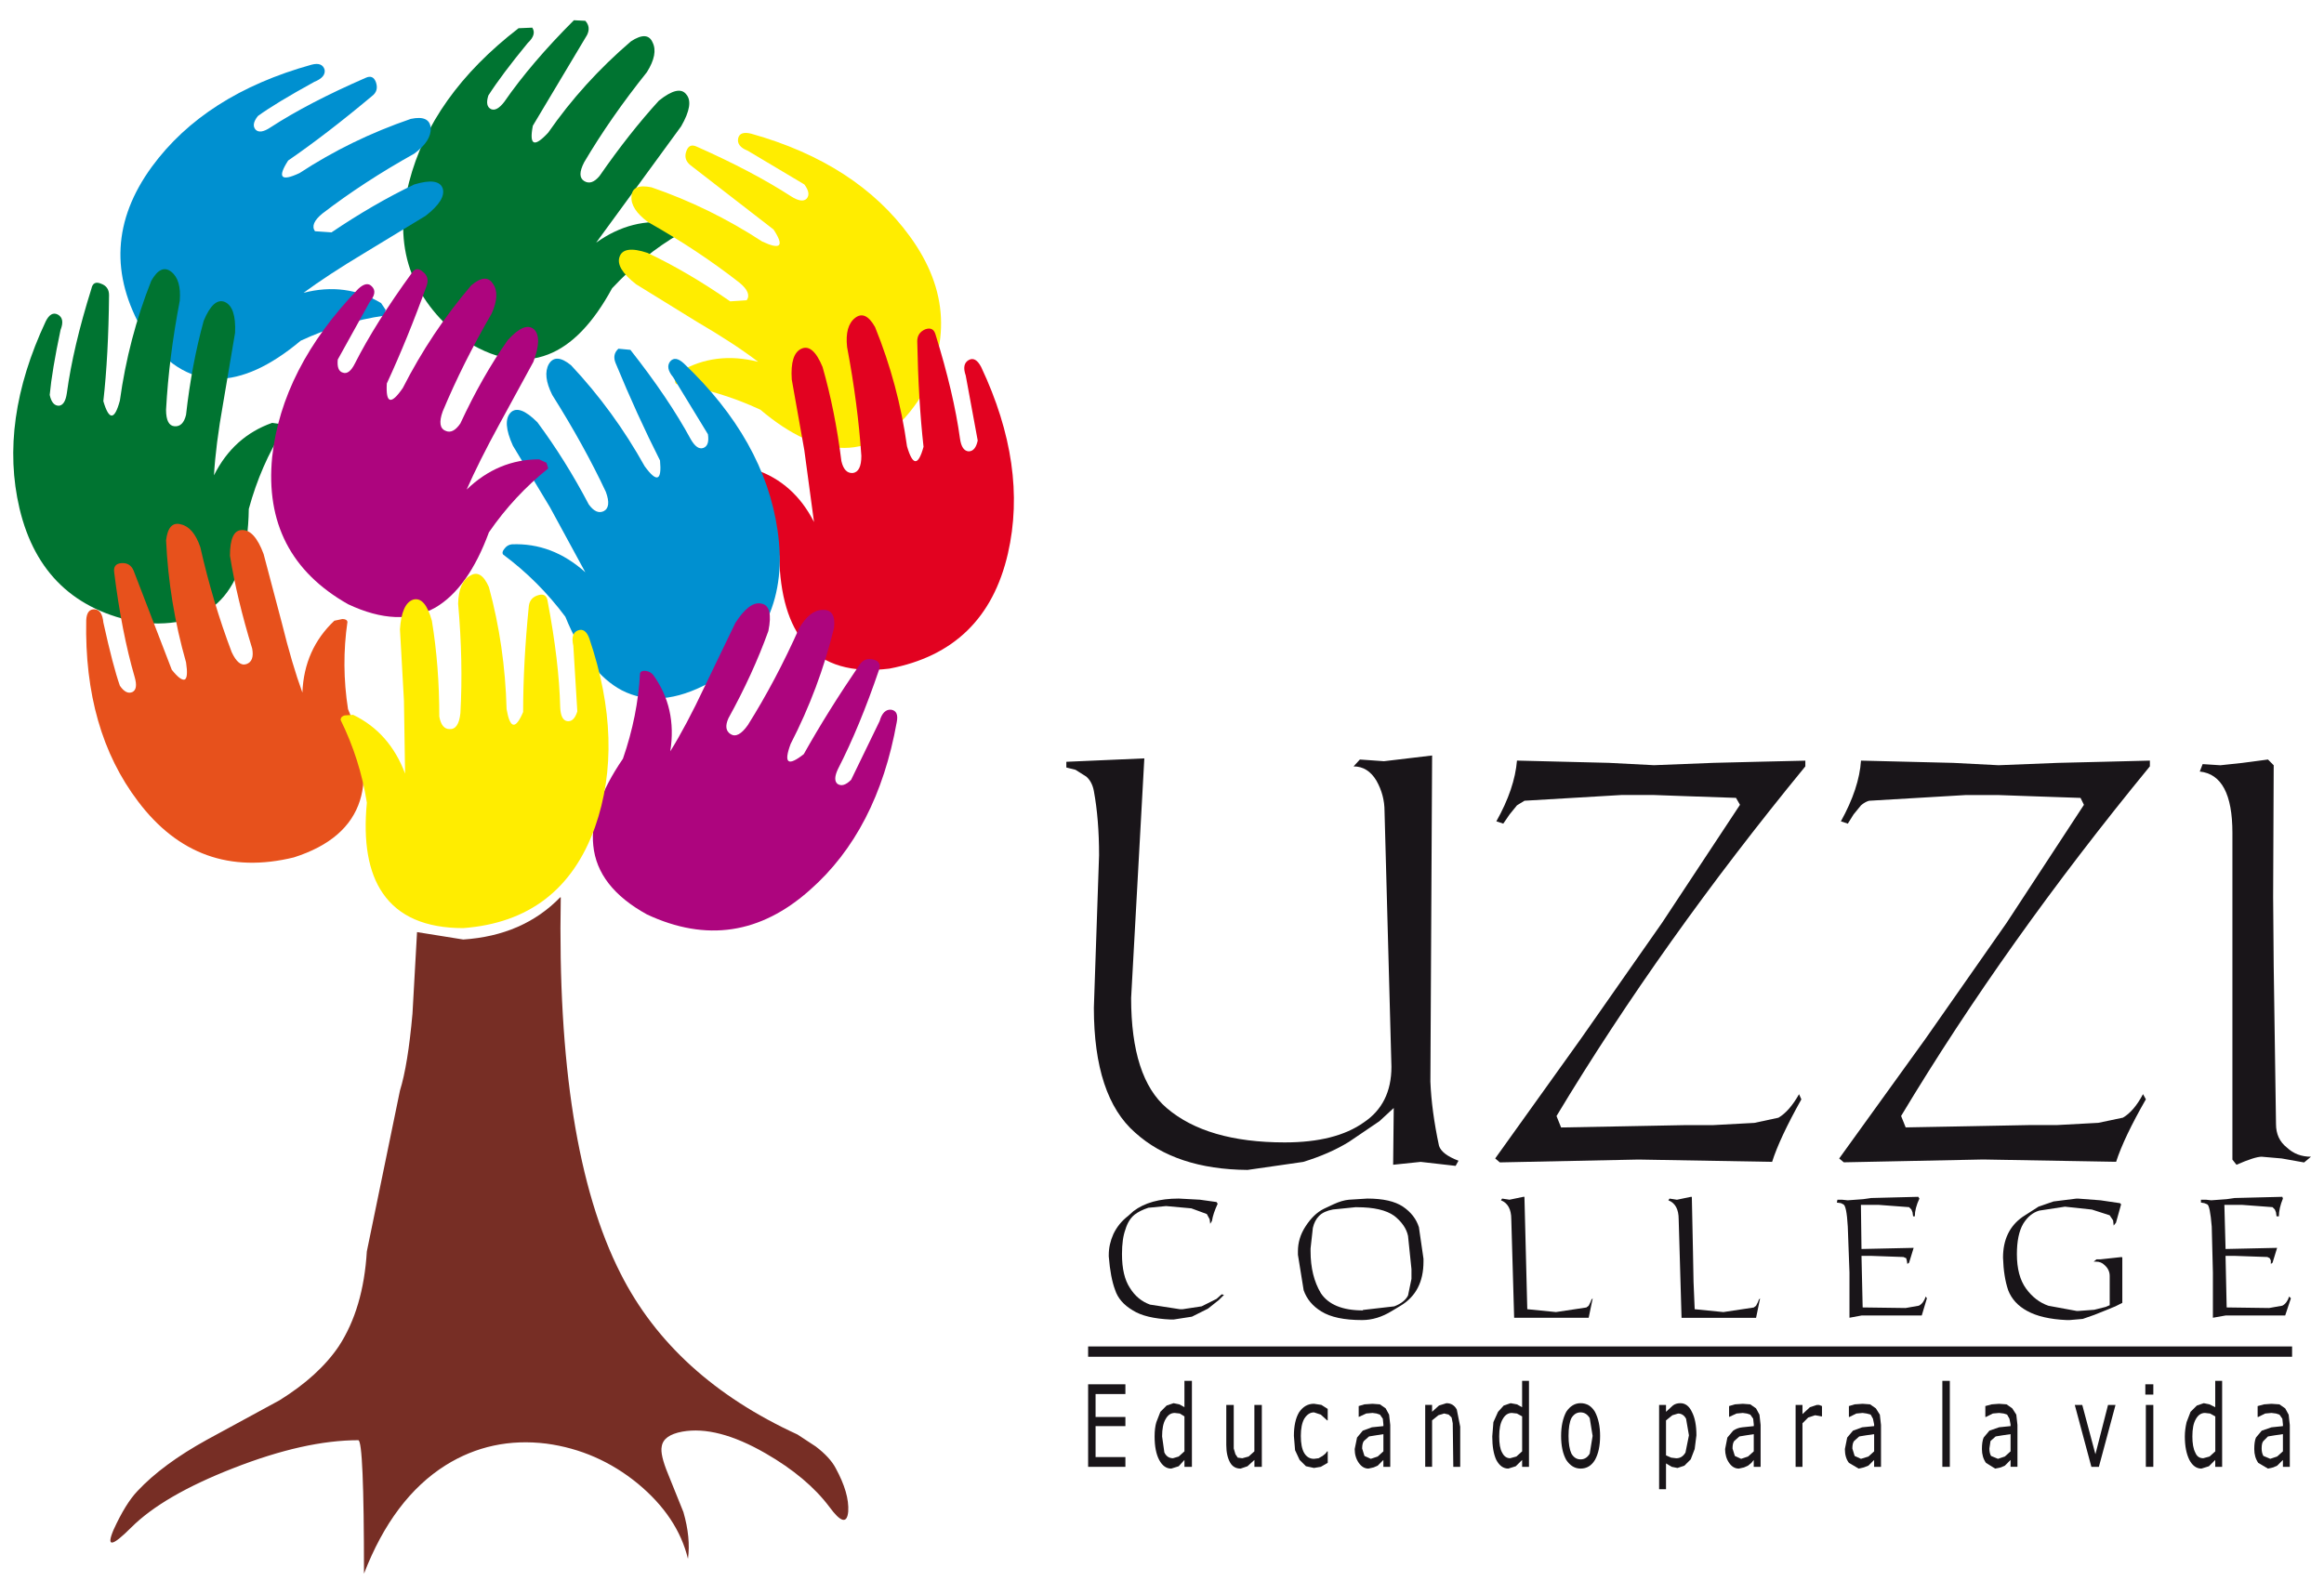
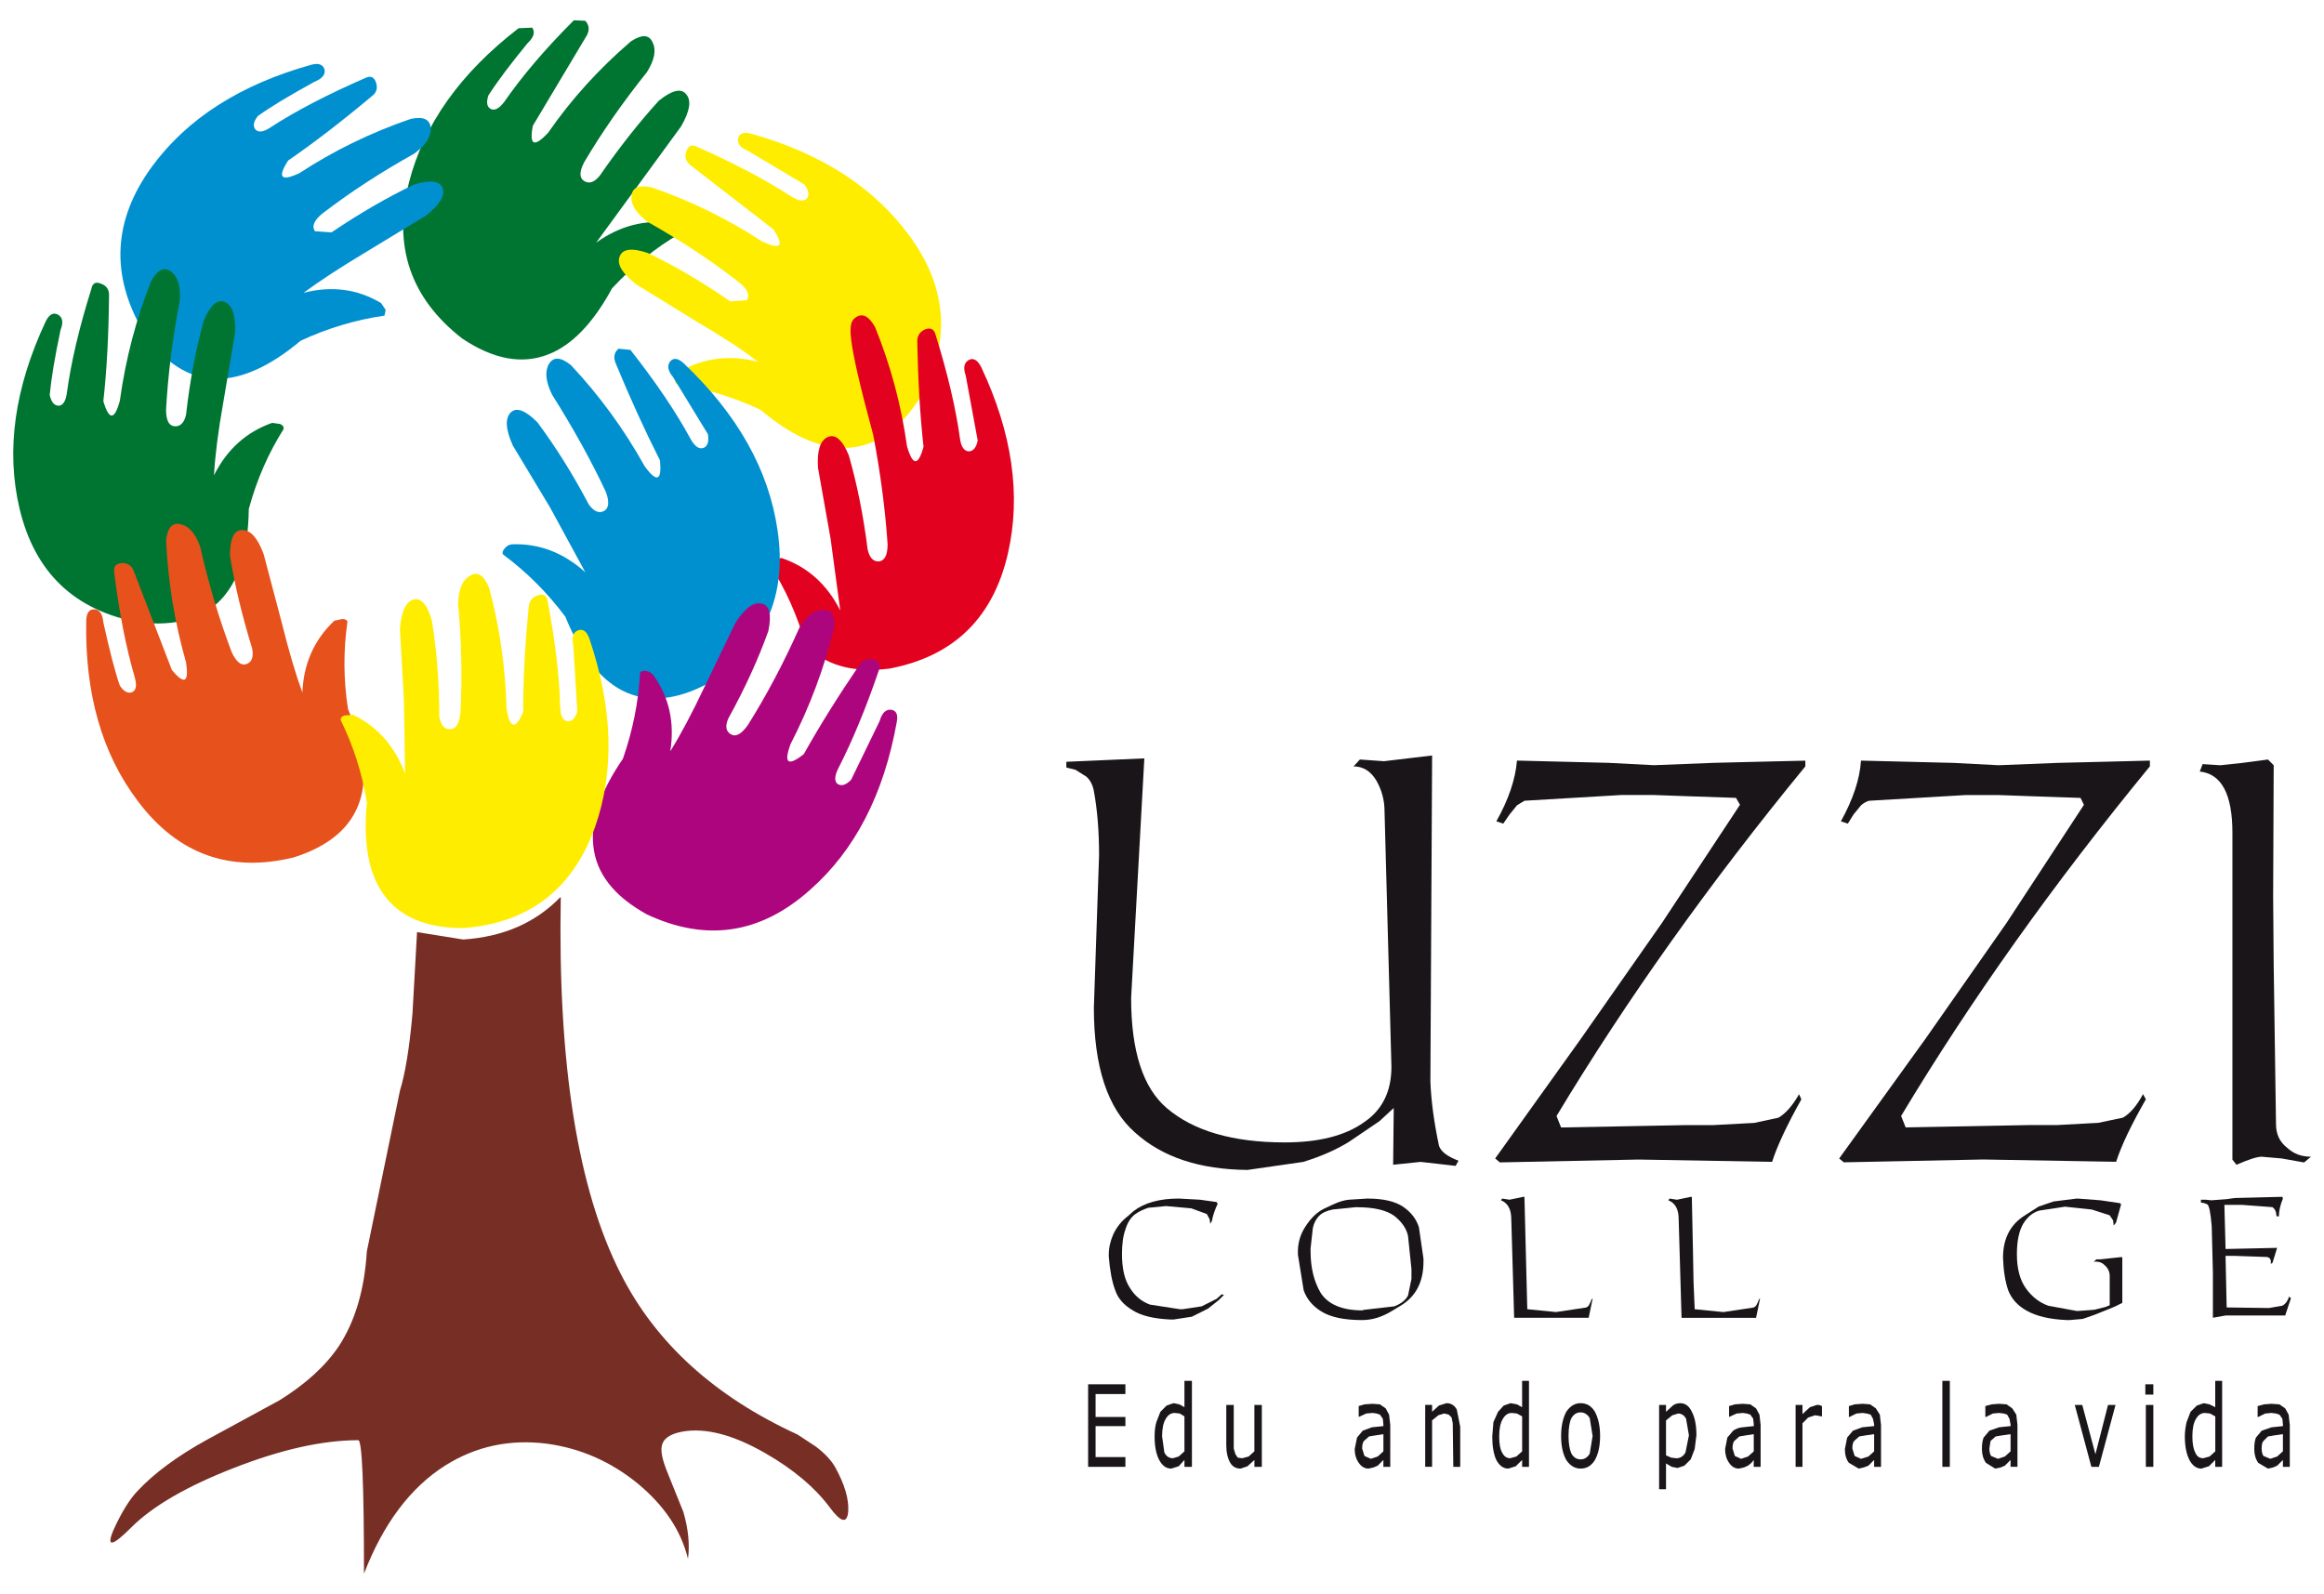
<svg xmlns="http://www.w3.org/2000/svg" version="1.1" id="Capa_1" x="0px" y="0px" width="185.422px" height="127.236px" viewBox="0 0 185.422 127.236" enable-background="new 0 0 185.422 127.236" xml:space="preserve">
  <g>
    <path fill-rule="evenodd" clip-rule="evenodd" fill="#007431" d="M32.637,14.539c1.183-4.612,4.096-8.708,8.738-12.287l1.091-0.046   c0.244,0.364,0.122,0.774-0.363,1.229c-1.397,1.699-2.442,3.094-3.14,4.187c-0.183,0.576-0.107,0.94,0.228,1.092   c0.303,0.121,0.652-0.075,1.047-0.592c1.426-2.063,3.276-4.232,5.551-6.507L46.7,1.66c0.303,0.334,0.348,0.713,0.136,1.138   l-4.323,7.236c-0.304,1.577,0.106,1.759,1.229,0.546c1.851-2.67,4.05-5.097,6.599-7.281c0.88-0.577,1.456-0.546,1.729,0.091   c0.303,0.607,0.151,1.396-0.455,2.366c-1.942,2.427-3.61,4.824-5.006,7.19c-0.394,0.758-0.394,1.259,0,1.501   c0.395,0.243,0.804,0.106,1.229-0.409c1.577-2.275,3.155-4.277,4.733-6.007c1.062-0.849,1.789-1.016,2.183-0.5   c0.425,0.486,0.289,1.335-0.408,2.548l-6.781,9.284c1.911-1.365,3.943-1.881,6.098-1.547c0.211,0.031,0.394,0.152,0.545,0.364   l0.045,0.456c-1.972,1.152-3.777,2.609-5.416,4.368c-1.517,2.792-3.216,4.551-5.097,5.278c-2.093,0.82-4.384,0.395-6.871-1.274   C32.743,23.791,31.333,19.635,32.637,14.539z" />
    <path fill-rule="evenodd" clip-rule="evenodd" fill="#FFED00" d="M58.896,11.034c0.091-0.395,0.439-0.516,1.046-0.364   c5.613,1.577,9.829,4.308,12.651,8.191c3.094,4.247,3.307,8.631,0.637,13.151c-1.699,2.488-3.656,3.731-5.871,3.731   c-2.063,0-4.292-1.016-6.69-3.049c-2.153-1.001-4.384-1.684-6.689-2.048c-0.121-0.061-0.151-0.212-0.091-0.455l0.364-0.546   c1.881-1.092,3.959-1.35,6.235-0.774c-1.274-0.971-2.897-2.033-4.87-3.185l-4.869-3.004c-1.092-0.849-1.532-1.577-1.32-2.184   c0.212-0.637,0.956-0.744,2.23-0.318c2.124,1.001,4.323,2.29,6.599,3.868l1.32-0.091c0.273-0.394,0.076-0.864-0.592-1.41   c-2.215-1.729-4.641-3.337-7.281-4.823c-0.94-0.698-1.38-1.381-1.32-2.048c0.031-0.698,0.561-0.941,1.593-0.729   c3.095,1.062,6.037,2.502,8.829,4.323c1.486,0.698,1.79,0.379,0.91-0.956l-6.644-5.143c-0.364-0.303-0.47-0.667-0.319-1.092   c0.152-0.455,0.441-0.576,0.865-0.364c2.943,1.305,5.446,2.625,7.508,3.959c0.577,0.364,0.986,0.424,1.229,0.182   c0.242-0.273,0.181-0.652-0.182-1.138l-4.506-2.684C59.063,11.793,58.804,11.459,58.896,11.034z" />
-     <path fill-rule="evenodd" clip-rule="evenodd" fill="#E20220" d="M68.225,25.369c0.546-0.425,1.077-0.183,1.592,0.728   c1.244,3.064,2.094,6.234,2.548,9.511c0.456,1.578,0.895,1.593,1.32,0.046c-0.274-2.458-0.441-5.263-0.502-8.419   c0-0.455,0.213-0.773,0.637-0.956c0.425-0.152,0.698-0.015,0.82,0.41c0.971,3.125,1.623,5.901,1.956,8.328   c0.092,0.637,0.319,0.971,0.683,1.001c0.364,0,0.608-0.288,0.729-0.864l-0.957-5.188c-0.211-0.607-0.136-1.016,0.228-1.229   c0.364-0.212,0.699-0.03,1.002,0.546c2.488,5.279,3.201,10.239,2.138,14.881c-1.183,5.157-4.338,8.222-9.465,9.192   c-2.974,0.364-5.203-0.289-6.689-1.957c-1.335-1.547-2.033-3.899-2.094-7.054c-0.667-2.336-1.623-4.46-2.867-6.371   c-0.031-0.152,0.076-0.273,0.319-0.365l0.637-0.137c2.062,0.698,3.625,2.094,4.687,4.187l-0.773-5.734l-1.002-5.643   c-0.091-1.366,0.167-2.185,0.774-2.458c0.607-0.272,1.167,0.213,1.683,1.457c0.668,2.336,1.169,4.839,1.502,7.509   c0.152,0.667,0.456,0.986,0.91,0.956c0.456-0.062,0.683-0.516,0.683-1.366c-0.182-2.73-0.562-5.627-1.138-8.692   C67.465,26.567,67.678,25.794,68.225,25.369z" />
+     <path fill-rule="evenodd" clip-rule="evenodd" fill="#E20220" d="M68.225,25.369c0.546-0.425,1.077-0.183,1.592,0.728   c1.244,3.064,2.094,6.234,2.548,9.511c0.456,1.578,0.895,1.593,1.32,0.046c-0.274-2.458-0.441-5.263-0.502-8.419   c0-0.455,0.213-0.773,0.637-0.956c0.425-0.152,0.698-0.015,0.82,0.41c0.971,3.125,1.623,5.901,1.956,8.328   c0.092,0.637,0.319,0.971,0.683,1.001c0.364,0,0.608-0.288,0.729-0.864l-0.957-5.188c-0.211-0.607-0.136-1.016,0.228-1.229   c0.364-0.212,0.699-0.03,1.002,0.546c2.488,5.279,3.201,10.239,2.138,14.881c-1.183,5.157-4.338,8.222-9.465,9.192   c-2.974,0.364-5.203-0.289-6.689-1.957c-0.667-2.336-1.623-4.46-2.867-6.371   c-0.031-0.152,0.076-0.273,0.319-0.365l0.637-0.137c2.062,0.698,3.625,2.094,4.687,4.187l-0.773-5.734l-1.002-5.643   c-0.091-1.366,0.167-2.185,0.774-2.458c0.607-0.272,1.167,0.213,1.683,1.457c0.668,2.336,1.169,4.839,1.502,7.509   c0.152,0.667,0.456,0.986,0.91,0.956c0.456-0.062,0.683-0.516,0.683-1.366c-0.182-2.73-0.562-5.627-1.138-8.692   C67.465,26.567,67.678,25.794,68.225,25.369z" />
    <path fill-rule="evenodd" clip-rule="evenodd" fill="#0090D0" d="M55.118,35.062c0.334,0.577,0.668,0.804,1,0.683   c0.334-0.121,0.455-0.485,0.365-1.092l-2.776-4.551c-0.425-0.515-0.5-0.94-0.227-1.273c0.272-0.304,0.637-0.243,1.092,0.182   c4.277,4.065,6.766,8.494,7.463,13.288c0.789,5.279-1.032,9.344-5.461,12.195c-2.639,1.426-4.959,1.623-6.961,0.592   c-1.791-0.94-3.292-2.898-4.506-5.871c-1.425-1.911-3.079-3.564-4.96-4.96c-0.091-0.121-0.061-0.273,0.091-0.455   c0.151-0.213,0.348-0.334,0.591-0.364c2.154-0.091,4.111,0.652,5.871,2.23l-2.821-5.188l-2.958-4.915   c-0.577-1.274-0.638-2.154-0.182-2.639c0.455-0.455,1.168-0.198,2.138,0.774c1.487,2.002,2.852,4.186,4.096,6.552   c0.395,0.546,0.788,0.729,1.183,0.546c0.425-0.212,0.485-0.728,0.182-1.547c-1.152-2.458-2.578-5.036-4.278-7.736   c-0.516-1.032-0.606-1.851-0.272-2.457c0.364-0.607,0.955-0.577,1.774,0.09c2.276,2.427,4.233,5.112,5.871,8.055   c0.971,1.335,1.38,1.183,1.228-0.455c-1.213-2.397-2.397-4.991-3.548-7.782c-0.183-0.455-0.107-0.834,0.228-1.138l0.955,0.091   C52.328,30.496,53.935,32.878,55.118,35.062z" />
    <path fill-rule="evenodd" clip-rule="evenodd" fill="#AD057E" d="M63.765,50.125c0.576-0.971,1.198-1.457,1.865-1.457   c0.728-0.031,1.032,0.456,0.91,1.457c-0.789,3.216-1.942,6.295-3.458,9.238c-0.575,1.547-0.228,1.82,1.047,0.819   c1.273-2.275,2.761-4.657,4.458-7.144c0.273-0.395,0.637-0.532,1.093-0.41c0.455,0.122,0.606,0.395,0.455,0.819   c-1.031,3.034-2.124,5.673-3.276,7.918c-0.273,0.576-0.288,0.971-0.046,1.183c0.304,0.213,0.668,0.106,1.093-0.319l2.275-4.687   c0.182-0.637,0.486-0.941,0.91-0.91c0.425,0.061,0.577,0.394,0.455,1.001c-1.032,5.764-3.337,10.224-6.917,13.379   c-3.944,3.52-8.283,4.171-13.015,1.957c-2.641-1.456-4.066-3.292-4.278-5.507c-0.213-2.002,0.576-4.307,2.366-6.917   c0.789-2.274,1.244-4.55,1.365-6.825c0.062-0.151,0.212-0.212,0.455-0.183c0.242,0.031,0.439,0.137,0.592,0.319   c1.274,1.76,1.729,3.792,1.366,6.097c0.848-1.365,1.758-3.078,2.73-5.141l2.458-5.097c0.758-1.184,1.456-1.699,2.093-1.546   c0.637,0.121,0.818,0.849,0.545,2.184c-0.818,2.275-1.88,4.596-3.186,6.962c-0.273,0.607-0.212,1.032,0.183,1.274   c0.395,0.243,0.85,0,1.365-0.728C61.155,55.495,62.52,52.916,63.765,50.125z" />
    <path fill-rule="evenodd" clip-rule="evenodd" fill="#0090D0" d="M29.68,7.667c-2.428,2.033-4.657,3.747-6.689,5.143   c-0.88,1.365-0.577,1.698,0.91,1c2.73-1.79,5.688-3.23,8.874-4.323c1-0.212,1.531,0.031,1.592,0.729   c0.03,0.697-0.41,1.38-1.32,2.047c-2.67,1.487-5.112,3.08-7.326,4.778c-0.668,0.546-0.865,1.017-0.592,1.411l1.32,0.091   c2.245-1.517,4.444-2.791,6.599-3.823c1.304-0.394,2.063-0.288,2.275,0.319c0.182,0.607-0.273,1.335-1.365,2.184l-4.87,2.958   c-1.971,1.183-3.594,2.245-4.869,3.185c2.245-0.577,4.308-0.303,6.188,0.819l0.364,0.546l-0.091,0.455   c-2.305,0.334-4.536,1.001-6.689,2.002c-2.427,2.033-4.657,3.049-6.689,3.049c-2.245-0.031-4.203-1.29-5.871-3.777   c-2.64-4.52-2.412-8.905,0.683-13.151c2.821-3.853,7.068-6.568,12.742-8.146c0.576-0.151,0.925-0.015,1.046,0.41   c0.061,0.394-0.213,0.712-0.818,0.955c-2.093,1.153-3.595,2.063-4.506,2.73c-0.364,0.455-0.424,0.819-0.182,1.092   c0.243,0.243,0.637,0.182,1.183-0.182c2.003-1.304,4.535-2.624,7.6-3.959c0.394-0.182,0.667-0.061,0.819,0.364   C30.15,7.03,30.044,7.394,29.68,7.667z" />
    <path fill-rule="evenodd" clip-rule="evenodd" fill="#007431" d="M22.626,34.243c-1.213,1.912-2.139,4.034-2.776,6.371   c-0.092,6.674-3.003,9.693-8.738,9.056c-5.157-0.941-8.342-3.974-9.557-9.102c-1.091-4.642-0.394-9.617,2.094-14.926   c0.273-0.546,0.591-0.728,0.955-0.546c0.394,0.212,0.47,0.622,0.228,1.229c-0.456,2.154-0.744,3.883-0.865,5.188   c0.121,0.577,0.364,0.864,0.728,0.864c0.334-0.03,0.546-0.364,0.637-1c0.333-2.458,0.986-5.233,1.958-8.329   c0.09-0.455,0.348-0.591,0.773-0.409c0.425,0.151,0.637,0.455,0.637,0.91c-0.03,3.215-0.182,6.037-0.455,8.464   c0.455,1.547,0.895,1.532,1.319-0.045c0.455-3.307,1.289-6.492,2.503-9.557c0.516-0.91,1.046-1.153,1.593-0.728   c0.545,0.425,0.772,1.199,0.682,2.321c-0.577,3.003-0.941,5.901-1.093,8.692c0,0.85,0.228,1.29,0.683,1.32   c0.456,0.03,0.759-0.273,0.911-0.91c0.303-2.701,0.773-5.204,1.411-7.509c0.516-1.244,1.077-1.746,1.683-1.501   c0.607,0.272,0.88,1.091,0.819,2.457l-0.955,5.644c-0.395,2.214-0.637,4.125-0.728,5.733c1.031-2.063,2.578-3.458,4.641-4.186   l0.638,0.09C22.566,33.925,22.656,34.06,22.626,34.243z" />
-     <path fill-rule="evenodd" clip-rule="evenodd" fill="#AD057E" d="M33.73,21.683c0.364,0.273,0.47,0.637,0.318,1.092   c-1.001,2.791-2.063,5.399-3.186,7.827c-0.091,1.608,0.333,1.729,1.274,0.364c1.516-2.973,3.336-5.704,5.46-8.191   c0.789-0.667,1.366-0.713,1.729-0.136c0.395,0.546,0.364,1.335-0.09,2.366c-1.547,2.67-2.853,5.279-3.914,7.827   c-0.304,0.85-0.228,1.365,0.228,1.547c0.394,0.183,0.789-0.015,1.183-0.591c1.153-2.488,2.413-4.703,3.778-6.645   c0.91-1,1.608-1.289,2.093-0.864c0.455,0.425,0.44,1.29-0.045,2.594l-2.73,5.006c-1.092,2.002-1.958,3.731-2.595,5.188   c1.668-1.608,3.595-2.412,5.78-2.412l0.591,0.273l0.136,0.455c-1.82,1.457-3.397,3.155-4.732,5.097   c-1.093,2.973-2.519,4.976-4.278,6.007c-1.941,1.092-4.263,1-6.962-0.273c-4.55-2.578-6.568-6.492-6.053-11.741   c0.515-4.732,2.806-9.208,6.871-13.425c0.456-0.424,0.82-0.485,1.093-0.182c0.303,0.304,0.242,0.713-0.182,1.229l-2.548,4.596   c-0.06,0.606,0.075,0.956,0.41,1.046c0.333,0.121,0.652-0.122,0.956-0.728c1.092-2.154,2.609-4.566,4.551-7.236   C33.108,21.41,33.396,21.38,33.73,21.683z" />
    <path fill-rule="evenodd" clip-rule="evenodd" fill="#E7511C" d="M13.251,43.116c0.122-1.031,0.516-1.456,1.183-1.274   c0.668,0.152,1.184,0.758,1.548,1.82c0.667,2.943,1.501,5.734,2.502,8.374c0.364,0.788,0.759,1.107,1.183,0.955   c0.425-0.151,0.576-0.561,0.456-1.229c-0.82-2.67-1.411-5.142-1.775-7.417c0-1.365,0.319-2.048,0.955-2.048   c0.667-0.03,1.245,0.606,1.729,1.911l1.456,5.507c0.547,2.214,1.093,4.065,1.639,5.552c0.091-2.307,0.94-4.217,2.548-5.734   l0.638-0.136c0.242,0,0.378,0.076,0.408,0.228c-0.333,2.305-0.318,4.627,0.046,6.963c1.244,2.912,1.562,5.339,0.956,7.28   c-0.667,2.124-2.427,3.641-5.279,4.551c-5.097,1.244-9.238-0.243-12.423-4.46c-2.882-3.791-4.263-8.616-4.141-14.471   c0.031-0.606,0.258-0.894,0.683-0.864c0.394,0.03,0.621,0.378,0.683,1.046c0.515,2.336,0.955,4.02,1.319,5.05   c0.333,0.486,0.667,0.653,1.001,0.502c0.303-0.152,0.364-0.547,0.182-1.184c-0.698-2.396-1.244-5.188-1.638-8.373   c-0.062-0.455,0.135-0.699,0.591-0.729c0.455-0.03,0.774,0.167,0.956,0.592l3.049,7.918c0.485,0.607,0.833,0.865,1.046,0.774   c0.183-0.122,0.212-0.577,0.092-1.366C13.934,49.67,13.403,46.423,13.251,43.116z" />
    <path fill-rule="evenodd" clip-rule="evenodd" fill="#FFED00" d="M46.108,50.307c0.395-0.151,0.698,0.061,0.91,0.637   c1.88,5.551,2.033,10.572,0.455,15.062c-1.79,4.977-5.293,7.66-10.512,8.056c-3.003,0-5.143-0.925-6.416-2.776   c-1.152-1.668-1.577-4.08-1.275-7.235c-0.363-2.306-1.062-4.504-2.093-6.599c0-0.182,0.106-0.303,0.318-0.363l0.683-0.046   c1.942,0.94,3.322,2.503,4.142,4.688l-0.091-5.825l-0.318-5.688c0.09-1.366,0.439-2.154,1.045-2.367   c0.637-0.183,1.138,0.379,1.502,1.684c0.395,2.396,0.592,4.946,0.592,7.645c0.121,0.667,0.394,1.001,0.819,1.001   c0.486,0.031,0.774-0.395,0.865-1.274c0.152-2.76,0.091-5.673-0.182-8.736c0.03-1.154,0.349-1.897,0.955-2.23   c0.577-0.364,1.078-0.062,1.502,0.91c0.85,3.124,1.32,6.371,1.41,9.739c0.274,1.577,0.713,1.653,1.32,0.228   c0-2.61,0.152-5.431,0.455-8.465c0.062-0.455,0.319-0.743,0.774-0.864c0.425-0.122,0.667,0.045,0.728,0.5   c0.607,3.186,0.94,6.007,1.001,8.464c0.031,0.667,0.212,1.031,0.547,1.092c0.363,0.061,0.636-0.197,0.818-0.774l-0.318-5.233   C45.592,50.868,45.713,50.458,46.108,50.307z" />
    <path fill-rule="evenodd" clip-rule="evenodd" fill="#772E25" d="M33.274,74.381l3.686,0.591c3.186-0.212,5.764-1.335,7.736-3.367   h0.045c-0.242,13.288,1.351,23.299,4.778,30.034c2.791,5.521,7.495,9.8,14.107,12.832l1.457,0.956   c0.758,0.576,1.29,1.154,1.593,1.729c0.728,1.335,1.063,2.486,1,3.458c-0.09,1.002-0.591,0.88-1.501-0.363   c-1.184-1.578-2.882-3.004-5.097-4.279c-2.578-1.485-4.793-2.062-6.644-1.729c-1,0.185-1.547,0.578-1.637,1.185   c-0.092,0.425,0.075,1.154,0.5,2.184l1.229,3.05c0.395,1.365,0.516,2.609,0.364,3.731c-0.545-2.246-1.881-4.247-4.005-6.006   c-2.154-1.761-4.581-2.822-7.281-3.187c-2.942-0.365-5.628,0.212-8.055,1.729c-2.792,1.76-4.96,4.642-6.508,8.646   c0-7.099-0.152-10.649-0.456-10.649c-2.851,0-6.173,0.745-9.965,2.23c-3.731,1.456-6.447,3.033-8.146,4.732   c-1.547,1.548-2.018,1.608-1.411,0.183c0.637-1.396,1.274-2.429,1.912-3.095c1.335-1.426,3.185-2.791,5.551-4.095l5.78-3.143   c2.094-1.302,3.671-2.743,4.733-4.322c1.304-2.002,2.047-4.521,2.229-7.553L31.91,87.03c0.424-1.365,0.758-3.412,1-6.143   L33.274,74.381z" />
  </g>
  <g>
    <path fill="#191519" d="M107.995,61.157l0.504-0.549l1.922,0.136l3.841-0.457l-0.138,26.026c0.062,1.554,0.291,3.263,0.688,5.122   c0.15,0.46,0.669,0.854,1.555,1.189l-0.229,0.411l-2.789-0.318l-2.197,0.229l0.048-4.53l-1.143,1.055l-2.428,1.646   c-1.037,0.64-2.254,1.173-3.657,1.603l-4.437,0.639c-3.813-0.031-6.801-1.021-8.967-2.976c-2.194-1.919-3.294-5.242-3.294-9.969   l0.415-12.168c0-1.919-0.139-3.63-0.415-5.121c-0.09-0.487-0.289-0.871-0.593-1.145l-0.87-0.55l-0.732-0.184V60.79l6.222-0.272   l-1.053,19.118c0,4.239,0.945,7.168,2.836,8.782c2.134,1.828,5.275,2.745,9.421,2.745c2.716,0,4.818-0.534,6.313-1.601   c1.463-0.979,2.199-2.455,2.199-4.438l-0.551-20.399c0-0.854-0.215-1.663-0.643-2.424   C109.368,61.538,108.756,61.157,107.995,61.157z" />
    <path fill="#191519" d="M144.04,60.7v0.457c-7.653,9.33-14.271,18.63-19.852,27.902l0.365,0.912l4.938-0.092l4.85-0.093h2.289   l3.338-0.18l1.925-0.413c0.578-0.336,1.127-0.961,1.646-1.877l0.184,0.412c-1.159,2.072-1.938,3.736-2.333,4.987l-10.66-0.184   l-11.067,0.227l-0.367-0.315l6.813-9.518l6.498-9.284l6.22-9.42l-0.318-0.551l-4.028-0.138l-2.515-0.091h-2.606l-7.729,0.457   l-0.596,0.366l-0.593,0.73l-0.502,0.732l-0.551-0.185c0.974-1.736,1.524-3.354,1.645-4.847l7.321,0.181l3.611,0.187l4.757-0.187   l3.707-0.091L144.04,60.7z" />
    <path fill="#191519" d="M146.741,92.444l6.86-9.515l6.496-9.285l6.171-9.42l-0.271-0.552l-4.024-0.138l-2.563-0.091h-2.56   l-7.729,0.457c-0.213,0.06-0.431,0.183-0.641,0.365l-0.596,0.73l-0.456,0.732l-0.552-0.185c0.977-1.767,1.511-3.383,1.604-4.846   l7.363,0.181l3.613,0.187l4.713-0.187l3.748-0.091l3.612-0.091v0.457c-7.681,9.358-14.298,18.66-19.849,27.902l0.365,0.911   l4.94-0.091l4.849-0.093h2.242l3.336-0.18l1.967-0.413c0.582-0.336,1.115-0.961,1.603-1.877l0.228,0.412   c-1.156,2.014-1.949,3.676-2.375,4.987l-10.615-0.184l-11.113,0.226L146.741,92.444z" />
    <path fill="#191519" d="M177.155,61.067l1.741-0.187l2.056-0.271l0.457,0.458l-0.045,10.52l0.045,5.49l0.184,12.622   c0,0.795,0.289,1.419,0.869,1.875c0.52,0.489,1.158,0.73,1.922,0.73l-0.549,0.458l-1.783-0.318l-1.604-0.14   c-0.365,0-1.035,0.217-2.01,0.642l-0.323-0.411V66.46c0-3.079-0.866-4.709-2.604-4.892l0.228-0.593L177.155,61.067z" />
    <path fill="#191519" d="M90.431,96.651c0.882-0.673,2.088-1.007,3.612-1.007l1.691,0.091l1.328,0.186l0.091,0.137   c-0.241,0.52-0.396,0.976-0.457,1.372l-0.138,0.229l-0.046-0.365l-0.226-0.415l-1.234-0.454l-2.014-0.182l-1.418,0.135   c-0.458,0.152-0.825,0.338-1.098,0.549c-0.336,0.276-0.581,0.674-0.731,1.19c-0.182,0.487-0.273,1.143-0.273,1.966   c0,1.159,0.211,2.058,0.638,2.7c0.396,0.64,0.931,1.082,1.599,1.323l2.379,0.367h0.23l1.51-0.229l1.188-0.594l0.411-0.365   l0.183,0.047l-0.412,0.409l-0.867,0.688l-1.279,0.64l-1.467,0.228h-0.227c-1.341-0.06-2.35-0.303-3.02-0.729   c-0.731-0.429-1.206-0.979-1.419-1.646c-0.242-0.642-0.41-1.525-0.501-2.654v-0.137c0-0.549,0.121-1.098,0.365-1.647   c0.273-0.577,0.67-1.066,1.188-1.461L90.431,96.651z" />
    <path fill="#191519" d="M109.092,95.644c1.252,0,2.197,0.215,2.836,0.64c0.641,0.431,1.068,0.979,1.281,1.646l0.365,2.519v0.229   c0,1.616-0.609,2.789-1.83,3.521l-0.686,0.412c-0.791,0.489-1.586,0.729-2.38,0.729c-1.435,0-2.513-0.229-3.247-0.685   c-0.701-0.425-1.17-0.991-1.417-1.692l-0.458-2.836v-0.275c0-0.699,0.197-1.354,0.594-1.968c0.428-0.669,0.916-1.143,1.465-1.419   l0.777-0.364c0.458-0.213,0.871-0.332,1.234-0.365L109.092,95.644z M108.176,96.331l-1.827,0.185   c-0.487,0.091-0.854,0.259-1.099,0.504c-0.244,0.243-0.41,0.563-0.502,0.959l-0.183,1.646v0.229c0,1.313,0.274,2.426,0.821,3.342   c0.611,0.912,1.724,1.372,3.34,1.372l0.045-0.044h0.046l2.425-0.278c0.549-0.211,0.916-0.505,1.098-0.866l0.275-1.327v-0.776   l-0.275-2.653c-0.121-0.58-0.487-1.115-1.098-1.601c-0.64-0.46-1.633-0.688-2.97-0.688L108.176,96.331L108.176,96.331z" />
    <path fill="#191519" d="M120.439,95.735l1.099-0.229h0.09l0.227,8.966l2.288,0.229l2.426-0.365l0.183-0.138l0.136-0.272   l0.094-0.229l0.093-0.093l-0.322,1.554h-5.946l-0.228-7.864c0-0.794-0.277-1.295-0.824-1.513l0.092-0.136L120.439,95.735z" />
    <path fill="#191519" d="M134.984,95.507l0.091,4.345l0.045,2.426l0.092,2.195l2.289,0.229l2.424-0.365l0.182-0.138l0.141-0.272   l0.09-0.229l0.092-0.093l-0.321,1.554h-5.946l-0.229-7.864c0-0.794-0.271-1.295-0.823-1.513l0.093-0.136l0.594,0.091l1.099-0.229   L134.984,95.507L134.984,95.507z" />
-     <path fill="#191519" d="M146.555,95.965l0.045-0.229h0.369l0.455,0.047l1.236-0.091l0.639-0.092l3.752-0.095l0.091,0.14   c-0.245,0.518-0.367,0.99-0.367,1.419h-0.136l-0.047-0.321l-0.09-0.228l-0.185-0.185l-2.424-0.182h-1.418l0.046,3.521l4.161-0.091   l-0.365,1.188l-0.138,0.092l-0.045-0.276l-0.047-0.181l-0.228-0.093l-2.608-0.092h-0.73l0.093,4.117l3.429,0.046l1.054-0.186   c0.245-0.121,0.428-0.363,0.55-0.73l0.093,0.139l-0.411,1.374h-4.804l-0.963,0.18v-3.614l-0.135-3.658   c-0.062-1.129-0.185-1.723-0.365-1.783l-0.185-0.092L146.555,95.965z" />
    <path fill="#191519" d="M162.702,96.605c-0.518,0.151-0.941,0.502-1.281,1.053c-0.336,0.578-0.502,1.388-0.502,2.424   c0,1.159,0.244,2.071,0.73,2.744c0.487,0.671,1.084,1.129,1.785,1.372l2.24,0.412h0.182l1.234-0.091l0.916-0.23l0.318-0.135v-2.333   c0-0.336-0.135-0.626-0.41-0.869c-0.181-0.185-0.41-0.275-0.686-0.275h-0.184l0.229-0.184h0.317l1.693-0.184l0.047,0.045v3.613   l-0.549,0.276l-0.779,0.32l-0.914,0.365l-0.916,0.32l-1.051,0.091h-0.229c-1.346-0.06-2.393-0.306-3.156-0.729   c-0.734-0.398-1.236-0.945-1.51-1.646c-0.247-0.729-0.383-1.603-0.413-2.608c0-1.434,0.519-2.516,1.556-3.249l1.279-0.821   l1.191-0.411l1.828-0.229h0.139l1.781,0.136l1.557,0.229l0.091,0.092l-0.409,1.465l-0.185,0.229l-0.045-0.412l-0.276-0.408   l-1.416-0.456l-2.152-0.23L162.702,96.605z" />
    <path fill="#191519" d="M175.604,95.965v-0.229h0.407l0.413,0.047l1.234-0.091l0.641-0.092l3.798-0.095l0.047,0.14   c-0.213,0.518-0.321,0.99-0.321,1.419h-0.186l-0.045-0.321l-0.092-0.228l-0.183-0.185l-2.424-0.182h-1.419l0.095,3.521l4.113-0.091   l-0.365,1.188l-0.136,0.092v-0.276l-0.092-0.181l-0.186-0.093l-2.648-0.092h-0.688l0.09,4.117l3.387,0.046l1.051-0.186   c0.244-0.121,0.428-0.363,0.547-0.73l0.14,0.139l-0.456,1.374h-4.757l-1.011,0.18v-3.614l-0.092-3.658   c-0.092-1.129-0.211-1.723-0.366-1.783l-0.228-0.092L175.604,95.965z" />
    <polygon fill="#191519" points="89.791,111.243 87.411,111.243 87.411,113.073 89.791,113.073 89.791,113.803 87.411,113.803    87.411,116.273 89.791,116.273 89.791,117.052 86.817,117.052 86.817,110.465 89.791,110.465  " />
    <path fill="#191519" d="M95.098,110.191v6.86h-0.596v-0.549l-0.459,0.503l-0.594,0.187c-0.398,0-0.716-0.23-0.961-0.688   c-0.244-0.458-0.367-1.084-0.367-1.877c0-0.458,0.048-0.839,0.14-1.142l0.32-0.823l0.502-0.503l0.549-0.186l0.459,0.093   c0.182,0.093,0.32,0.17,0.41,0.229v-2.104H95.098L95.098,110.191z M94.135,112.798l-0.413-0.046c-0.304,0-0.548,0.168-0.729,0.502   c-0.183,0.309-0.274,0.765-0.274,1.372l0.181,1.281c0.151,0.308,0.382,0.458,0.688,0.458l0.457-0.137l0.457-0.412v-2.79   L94.135,112.798z" />
    <path fill="#191519" d="M100.676,112.113v4.938h-0.592v-0.549l-0.551,0.503l-0.55,0.187c-0.366,0-0.642-0.153-0.825-0.46   c-0.212-0.366-0.318-0.839-0.318-1.419v-3.2h0.595v3.477l0.135,0.456l0.183,0.272l0.365,0.048l0.504-0.137l0.459-0.412v-3.704   H100.676L100.676,112.113z" />
-     <path fill="#191519" d="M104.84,112.706c-0.309,0-0.564,0.168-0.779,0.507c-0.184,0.332-0.273,0.788-0.273,1.372   c0,0.604,0.09,1.064,0.273,1.37c0.184,0.304,0.441,0.458,0.779,0.458l0.363-0.047l0.321-0.184l0.228-0.185l0.138-0.182h0.045v0.915   l-0.55,0.319l-0.547,0.092l-0.642-0.138l-0.504-0.501l-0.364-0.778l-0.093-1.143c0-0.795,0.138-1.421,0.411-1.879   c0.305-0.454,0.703-0.684,1.191-0.684l0.592,0.091l0.503,0.32v0.914h-0.045l-0.505-0.458L104.84,112.706z" />
    <path fill="#191519" d="M110.829,112.887l0.094,0.824v3.34h-0.549v-0.549l-0.455,0.458l-0.321,0.137l-0.413,0.095   c-0.305,0-0.563-0.153-0.777-0.46c-0.214-0.307-0.322-0.671-0.322-1.1l0.187-0.916l0.455-0.549l0.733-0.271l0.914-0.094v-0.137   l-0.045-0.454l-0.229-0.324l-0.276-0.092l-0.318-0.044L109,112.796l-0.595,0.276v-0.871l0.456-0.136l0.643-0.044l0.594,0.044   l0.459,0.32L110.829,112.887z M109.23,114.626l-0.412,0.365c-0.091,0.122-0.138,0.321-0.138,0.598l0.184,0.594l0.506,0.229   l0.551-0.184l0.455-0.412v-1.372l-0.594,0.093L109.23,114.626z" />
    <path fill="#191519" d="M114.812,112.159l0.593-0.186c0.366,0,0.643,0.168,0.825,0.505l0.274,1.372v3.201h-0.551l-0.045-3.477   l-0.092-0.46l-0.23-0.229l-0.364-0.09l-0.458,0.139l-0.504,0.408v3.707h-0.549v-4.938h0.549v0.547L114.812,112.159z" />
    <path fill="#191519" d="M121.991,110.191v6.86h-0.547v-0.549l-0.507,0.503l-0.595,0.187c-0.393,0-0.713-0.23-0.957-0.688   c-0.215-0.458-0.323-1.084-0.323-1.877l0.091-1.142l0.369-0.823l0.456-0.503l0.549-0.186l0.502,0.093l0.414,0.229v-2.104H121.991   L121.991,110.191z M121.03,112.798l-0.41-0.046c-0.306,0-0.549,0.168-0.731,0.502c-0.183,0.309-0.274,0.765-0.274,1.372   c0,0.582,0.075,1.007,0.229,1.281c0.152,0.308,0.365,0.458,0.642,0.458l0.5-0.137l0.46-0.412v-2.79L121.03,112.798z" />
    <path fill="#191519" d="M124.554,114.584c0-0.766,0.137-1.402,0.411-1.925c0.306-0.458,0.687-0.687,1.143-0.687   c0.487,0,0.869,0.229,1.145,0.687c0.274,0.521,0.412,1.159,0.412,1.925c0,0.788-0.138,1.431-0.412,1.919   c-0.274,0.458-0.656,0.688-1.145,0.688c-0.456,0-0.837-0.23-1.143-0.688C124.69,116.014,124.554,115.373,124.554,114.584z    M125.377,115.999c0.184,0.309,0.429,0.458,0.729,0.458c0.306,0,0.552-0.149,0.731-0.458l0.231-1.414l-0.231-1.423   c-0.182-0.303-0.426-0.456-0.731-0.456c-0.302,0-0.547,0.153-0.729,0.456c-0.151,0.309-0.23,0.781-0.23,1.423   C125.146,115.189,125.226,115.665,125.377,115.999z" />
    <path fill="#191519" d="M132.924,112.66l0.549-0.503c0.152-0.12,0.352-0.184,0.594-0.184c0.396,0,0.703,0.229,0.918,0.687   c0.243,0.456,0.365,1.082,0.365,1.876l-0.139,1.096l-0.317,0.824l-0.505,0.504l-0.551,0.183l-0.457-0.092l-0.457-0.273v2.059   h-0.551v-6.724h0.551V112.66L132.924,112.66z M133.887,112.798l-0.458,0.139l-0.505,0.409v2.79l0.414,0.183l0.41,0.048   c0.305,0,0.549-0.15,0.729-0.458l0.276-1.372l-0.229-1.323C134.375,112.936,134.159,112.798,133.887,112.798z" />
    <path fill="#191519" d="M139.374,112.798l-0.32-0.046l-0.504,0.046c-0.121,0.062-0.319,0.152-0.594,0.274v-0.869l0.461-0.138   l0.637-0.044l0.593,0.044l0.46,0.32l0.273,0.503l0.092,0.822v3.342h-0.549v-0.549l-0.182,0.229l-0.277,0.228l-0.317,0.139   l-0.412,0.093c-0.306,0-0.567-0.151-0.778-0.458c-0.215-0.309-0.318-0.671-0.318-1.102l0.18-0.916l0.46-0.547   c0.214-0.149,0.456-0.243,0.729-0.271l0.918-0.096v-0.135l-0.047-0.456l-0.229-0.324L139.374,112.798z M139.327,114.536   l-0.547,0.091l-0.414,0.365c-0.091,0.122-0.135,0.321-0.135,0.598l0.186,0.594l0.5,0.229l0.549-0.184l0.459-0.412v-1.372   L139.327,114.536z" />
    <polygon fill="#191519" points="143.811,112.845 144.404,112.296 144.956,112.113 145.139,112.113 145.368,112.202    145.368,113.027 145.322,113.027 145.094,112.982 144.817,112.936 144.269,113.116 143.811,113.576 143.811,117.052    143.264,117.052 143.264,112.113 143.811,112.113  " />
    <path fill="#191519" d="M148.935,112.798l-0.319-0.046l-0.506,0.046l-0.55,0.274h-0.044v-0.869l0.456-0.138l0.642-0.044   l0.594,0.044l0.459,0.32l0.317,0.503l0.093,0.822v3.342h-0.549v-0.549l-0.458,0.456l-0.364,0.139l-0.412,0.093l-0.776-0.458   c-0.216-0.275-0.323-0.644-0.323-1.102l0.184-0.916l0.459-0.547l0.734-0.271l0.958-0.096v-0.135l-0.095-0.456l-0.182-0.325   L148.935,112.798z M148.888,114.536l-0.55,0.091l-0.41,0.365c-0.092,0.122-0.137,0.321-0.137,0.598l0.183,0.594l0.505,0.229   l0.596-0.184l0.455-0.412v-1.372L148.888,114.536z" />
    <rect x="154.972" y="110.191" fill="#191519" width="0.596" height="6.86" />
    <path fill="#191519" d="M160.325,113.212l-0.184-0.324l-0.276-0.092l-0.364-0.044l-0.5,0.044l-0.551,0.276h-0.048v-0.871   l0.505-0.136l0.594-0.044l0.596,0.044l0.453,0.32l0.322,0.5l0.092,0.825v3.34h-0.549v-0.549l-0.457,0.458l-0.319,0.137   l-0.456,0.095l-0.734-0.46c-0.213-0.307-0.32-0.671-0.32-1.1c0-0.394,0.045-0.698,0.138-0.916l0.458-0.549l0.775-0.271l0.914-0.094   v-0.137L160.325,113.212z M159.226,114.626l-0.411,0.365l-0.091,0.598c0,0.241,0.044,0.438,0.133,0.594l0.552,0.229l0.551-0.184   l0.455-0.412v-1.372l-0.64,0.093L159.226,114.626z" />
    <polygon fill="#191519" points="168.788,112.113 167.461,117.052 166.863,117.052 165.538,112.113 166.135,112.113    167.185,116.045 168.191,112.113  " />
    <rect x="171.167" y="110.465" fill="#191519" width="0.638" height="0.822" />
    <rect x="171.208" y="112.113" fill="#191519" width="0.597" height="4.938" />
    <path fill="#191519" d="M177.295,110.191v6.86h-0.551v-0.549l-0.504,0.503l-0.596,0.187c-0.396,0-0.715-0.23-0.96-0.688   c-0.244-0.488-0.365-1.112-0.365-1.877c0-0.364,0.048-0.746,0.14-1.142l0.316-0.823l0.506-0.503l0.547-0.186l0.459,0.093   l0.457,0.229v-2.104H177.295L177.295,110.191z M176.745,113.027l-0.41-0.229l-0.412-0.046c-0.305,0-0.551,0.168-0.732,0.502   c-0.182,0.309-0.271,0.765-0.271,1.372c0,0.551,0.074,0.978,0.229,1.281c0.121,0.308,0.334,0.458,0.639,0.458l0.504-0.137   l0.457-0.412v-2.789H176.745z" />
    <path fill="#191519" d="M180.174,113.073h-0.047v-0.869l0.506-0.138l0.595-0.044l0.638,0.044l0.461,0.321l0.275,0.502l0.091,0.822   v3.343h-0.549v-0.55l-0.46,0.456l-0.321,0.139l-0.411,0.093l-0.777-0.458c-0.211-0.309-0.317-0.671-0.317-1.102   c0-0.394,0.042-0.698,0.136-0.916l0.457-0.547l0.779-0.271l0.916-0.096v-0.135l-0.047-0.456l-0.23-0.324l-0.275-0.09l-0.362-0.046   l-0.503,0.046L180.174,113.073z M180.586,116.182l0.549,0.229l0.551-0.184l0.458-0.412v-1.372l-0.644,0.093l-0.549,0.091   l-0.363,0.365c-0.092,0.093-0.141,0.288-0.141,0.596C180.448,115.833,180.497,116.028,180.586,116.182z" />
-     <rect x="86.817" y="107.445" fill="#191519" width="96.059" height="0.823" />
  </g>
</svg>